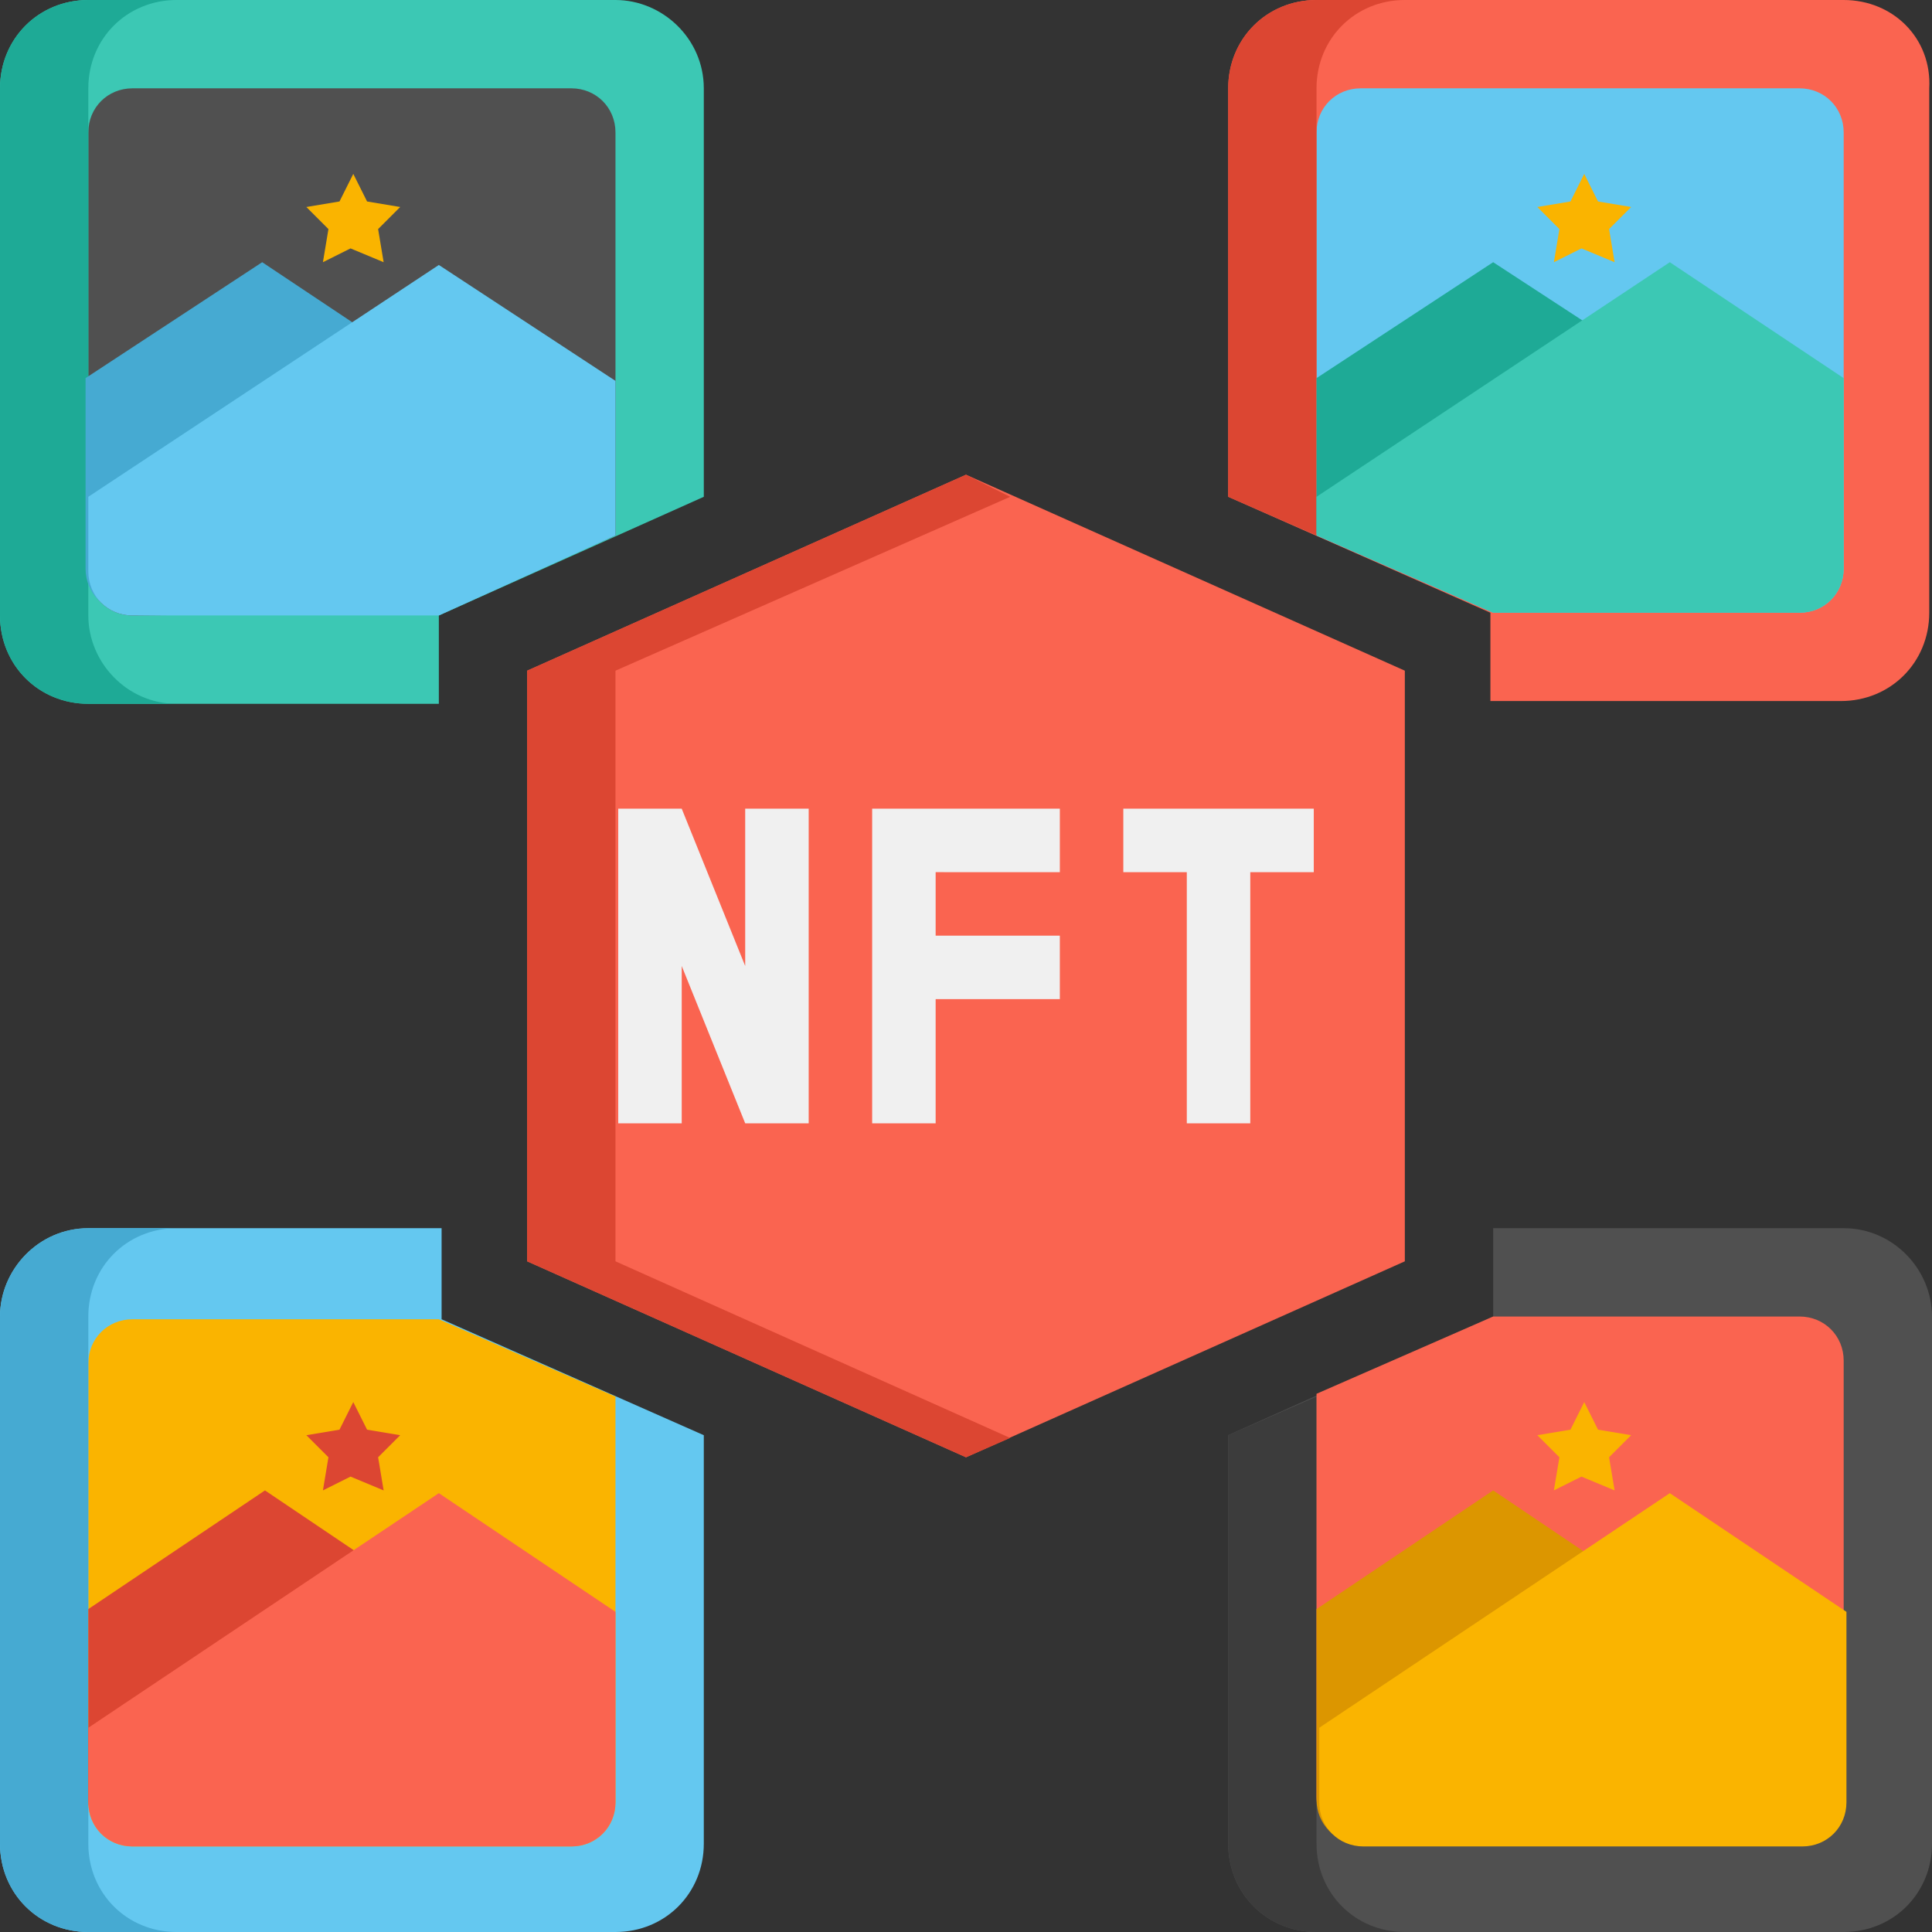
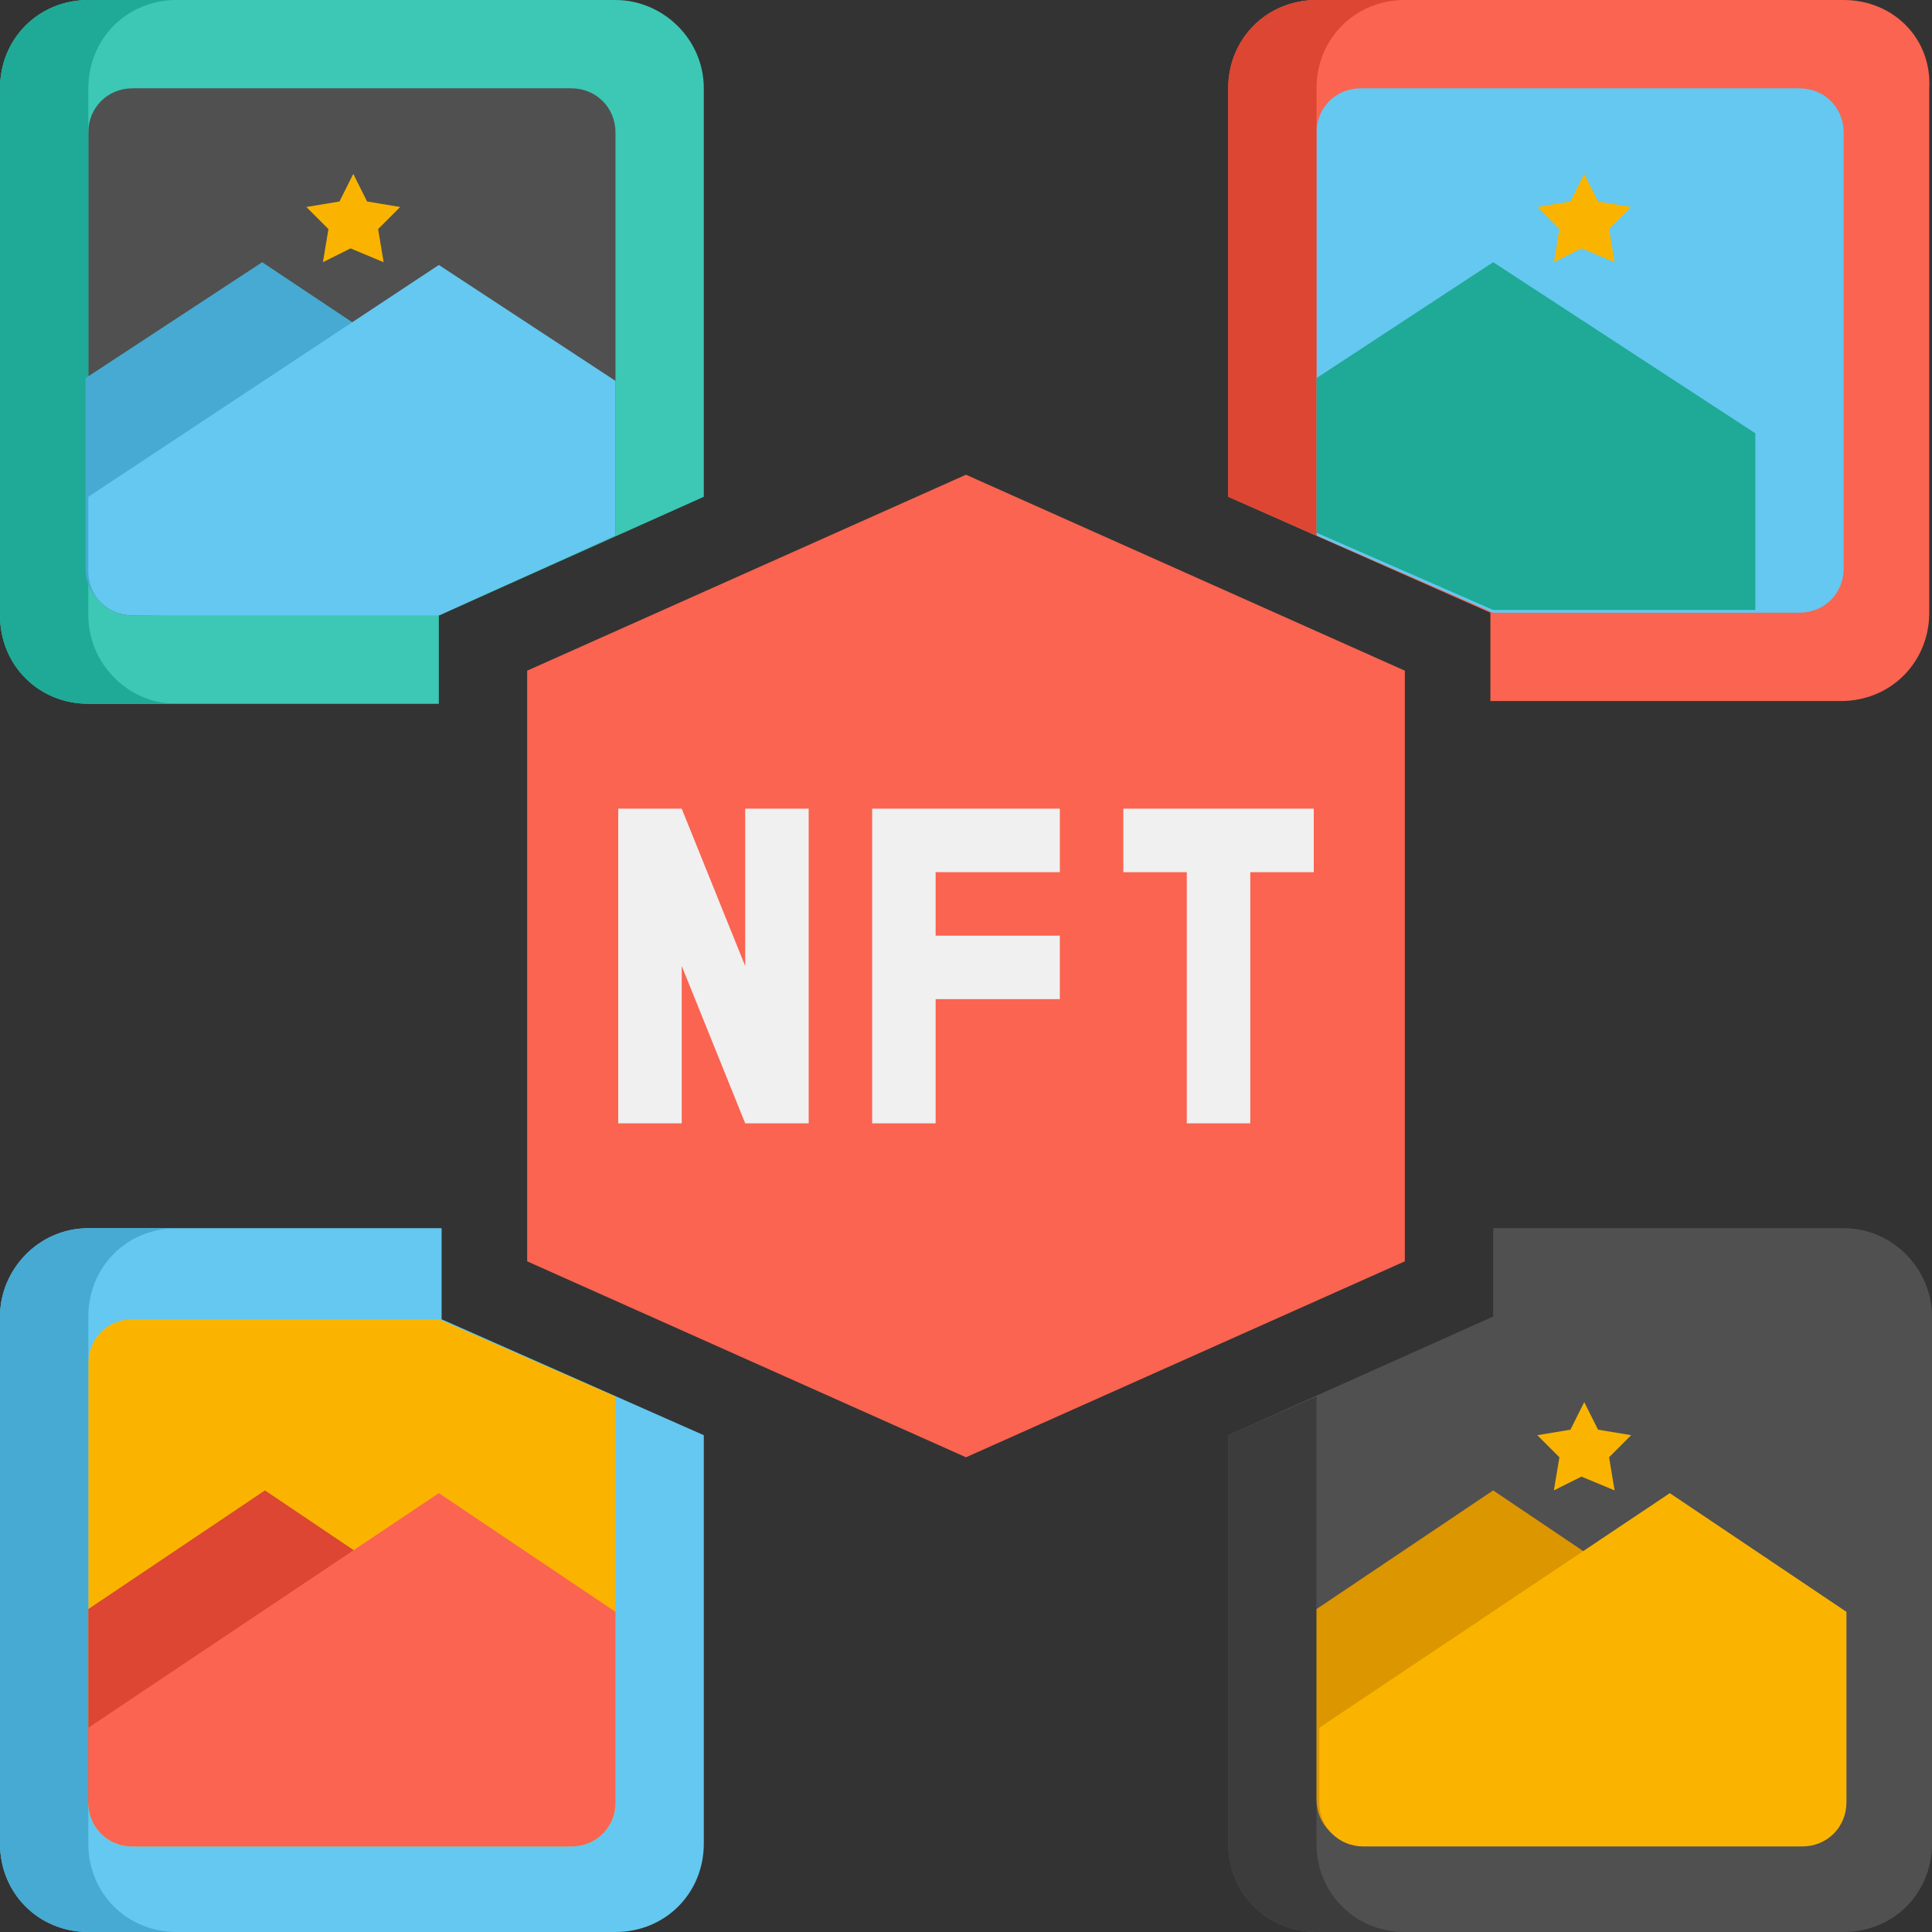
<svg xmlns="http://www.w3.org/2000/svg" version="1.1" id="Layer_1" x="0px" y="0px" width="70px" height="70px" viewBox="0 0 70 70" style="enable-background:new 0 0 70 70;" xml:space="preserve">
  <rect x="0" y="0" width="70" height="70" fill="#333333" stroke="none" />
  <style type="text/css">
	.st0{fill:#64C8F0;}
	.st1{fill:#FAB400;}
	.st2{fill:#505050;}
	.st3{fill:#3C3C3C;}
	.st4{fill:#FA6450;}
	.st5{fill:#DC4632;}
	.st6{fill:#3CC8B4;}
	.st7{fill:#1EAA96;}
	.st8{fill:#DC9600;}
	.st9{fill:#46AAD2;}
	.st10{fill:#F0F0F0;}
</style>
  <g id="Icons">
    <g>
      <g>
        <path class="st0" d="M15.9,44.5H3.2C1.4,44.5,0,46,0,47.7v19.1C0,68.6,1.4,70,3.2,70h19.1c1.8,0,3.2-1.4,3.2-3.2V52l-9.5-4.2     V44.5z" />
      </g>
      <g>
        <path class="st1" d="M15.9,47.8L15.9,47.8l-11.1,0c-0.9,0-1.6,0.7-1.6,1.6v15.9c0,0.9,0.7,1.6,1.6,1.6h15.9     c0.9,0,1.6-0.7,1.6-1.6V50.6L15.9,47.8z" />
      </g>
      <g>
        <path class="st2" d="M66.8,44.5H54.1v3.2L44.5,52v14.8c0,1.8,1.4,3.2,3.2,3.2h19.1c1.8,0,3.2-1.4,3.2-3.2V47.7     C70,46,68.6,44.5,66.8,44.5z" />
      </g>
      <g>
        <path class="st3" d="M44.5,52v14.8c0,1.8,1.4,3.2,3.2,3.2h3.2c-1.8,0-3.2-1.4-3.2-3.2V50.6L44.5,52z" />
      </g>
      <g>
-         <path class="st4" d="M65.2,47.7H54.1v0l-6.4,2.8v14.6c0,0.9,0.7,1.6,1.6,1.6h15.9c0.9,0,1.6-0.7,1.6-1.6V49.3     C66.8,48.4,66.1,47.7,65.2,47.7z" />
-       </g>
+         </g>
      <g>
        <path class="st4" d="M66.8,0H47.7c-1.8,0-3.2,1.4-3.2,3.2V18l9.5,4.2v3.2h12.7c1.8,0,3.2-1.4,3.2-3.2V3.2C70,1.4,68.6,0,66.8,0z" />
      </g>
      <g>
        <path class="st0" d="M65.2,3.2H49.3c-0.9,0-1.6,0.7-1.6,1.6v14.6l6.4,2.8v0h11.1c0.9,0,1.6-0.7,1.6-1.6V4.8     C66.8,3.9,66.1,3.2,65.2,3.2z" />
      </g>
      <g>
        <path class="st5" d="M47.7,3.2c0-1.8,1.4-3.2,3.2-3.2h-3.2c-1.8,0-3.2,1.4-3.2,3.2V18l3.2,1.4V3.2z" />
      </g>
      <g>
        <path class="st6" d="M25.5,18V3.2C25.5,1.4,24,0,22.3,0H3.2C1.4,0,0,1.4,0,3.2v19.1c0,1.8,1.4,3.2,3.2,3.2h12.7v-3.2L25.5,18z" />
      </g>
      <g>
        <path class="st2" d="M15.9,22.2l6.4-2.8V4.8c0-0.9-0.7-1.6-1.6-1.6H4.8c-0.9,0-1.6,0.7-1.6,1.6v15.9c0,0.9,0.7,1.6,1.6,1.6     L15.9,22.2L15.9,22.2z" />
      </g>
      <g>
        <path class="st7" d="M3.2,22.3V3.2C3.2,1.4,4.6,0,6.4,0H3.2C1.4,0,0,1.4,0,3.2v19.1c0,1.8,1.4,3.2,3.2,3.2h3.2     C4.6,25.5,3.2,24,3.2,22.3z" />
      </g>
      <g>
        <path class="st8" d="M47.7,58.3v6.9c0,0.9,0.7,1.6,1.6,1.6h14.3v-6.4l-9.5-6.4L47.7,58.3z" />
      </g>
      <g>
        <path class="st1" d="M60.5,54.1l-12.7,8.5v2.7c0,0.9,0.7,1.6,1.6,1.6h15.9c0.9,0,1.6-0.7,1.6-1.6v-6.9L60.5,54.1z" />
      </g>
      <g>
        <path class="st1" d="M57.3,53.5l-1,0.5l0.2-1.2l-0.8-0.8l1.2-0.2l0.5-1l0.5,1l1.2,0.2l-0.8,0.8l0.2,1.2L57.3,53.5z" />
      </g>
      <g>
        <path class="st1" d="M57.3,9l-1,0.5l0.2-1.2l-0.8-0.8l1.2-0.2l0.5-1l0.5,1l1.2,0.2l-0.8,0.8l0.2,1.2L57.3,9z" />
      </g>
      <g>
        <path class="st1" d="M12.7,9l-1,0.5l0.2-1.2l-0.8-0.8l1.2-0.2l0.5-1l0.5,1l1.2,0.2l-0.8,0.8l0.2,1.2L12.7,9z" />
      </g>
      <g>
        <path class="st9" d="M3.2,66.8V47.7c0-1.8,1.4-3.2,3.2-3.2H3.2C1.4,44.5,0,46,0,47.7v19.1C0,68.6,1.4,70,3.2,70h3.2     C4.6,70,3.2,68.6,3.2,66.8z" />
      </g>
      <g>
        <path class="st5" d="M3.2,58.3v6.9c0,0.9,0.7,1.6,1.6,1.6h14.3v-6.4l-9.5-6.4L3.2,58.3z" />
      </g>
      <g>
        <path class="st4" d="M15.9,54.1L3.2,62.6v2.7c0,0.9,0.7,1.6,1.6,1.6h15.9c0.9,0,1.6-0.7,1.6-1.6v-6.9L15.9,54.1z" />
      </g>
      <g>
        <path class="st7" d="M54.1,9.5l-6.4,4.2v5.6l6.4,2.8v0h9.5v-6.4L54.1,9.5z" />
      </g>
      <g>
-         <path class="st6" d="M60.5,9.5L47.7,18v1.4l6.4,2.8v0h11.1c0.9,0,1.6-0.7,1.6-1.6v-6.9L60.5,9.5z" />
-       </g>
+         </g>
      <g>
        <path class="st9" d="M15.9,22.2l3.2-1.4v-4.9L9.5,9.5l-6.4,4.2v6.9c0,0.9,0.7,1.6,1.6,1.6L15.9,22.2L15.9,22.2z" />
      </g>
      <g>
        <path class="st4" d="M19.1,45.7V24.3L35,17.2l15.9,7.1v21.4L35,52.8L19.1,45.7z" />
      </g>
      <g>
-         <path class="st5" d="M22.3,45.7V24.3L36.6,18L35,17.2l-15.9,7.1v21.4L35,52.8l1.6-0.7L22.3,45.7z" />
-       </g>
+         </g>
      <g>
        <path class="st10" d="M27,29.3V35l-2.3-5.7h-2.3v11.4h2.3V35l2.3,5.7h2.3V29.3L27,29.3z" />
      </g>
      <g>
        <path class="st10" d="M38.4,31.6v-2.3h-6.8v11.4h2.3v-4.5h4.5v-2.3h-4.5v-2.3H38.4z" />
      </g>
      <g>
        <path class="st10" d="M40.7,29.3v2.3H43v9.1h2.3v-9.1h2.3v-2.3L40.7,29.3z" />
      </g>
      <g>
        <path class="st0" d="M22.3,19.4v-5.6l-6.4-4.2L3.2,18v2.7c0,0.9,0.7,1.6,1.6,1.6h11.1v0L22.3,19.4z" />
      </g>
      <g>
-         <path class="st5" d="M12.7,53.5l-1,0.5l0.2-1.2l-0.8-0.8l1.2-0.2l0.5-1l0.5,1l1.2,0.2l-0.8,0.8l0.2,1.2L12.7,53.5z" />
-       </g>
+         </g>
    </g>
  </g>
</svg>